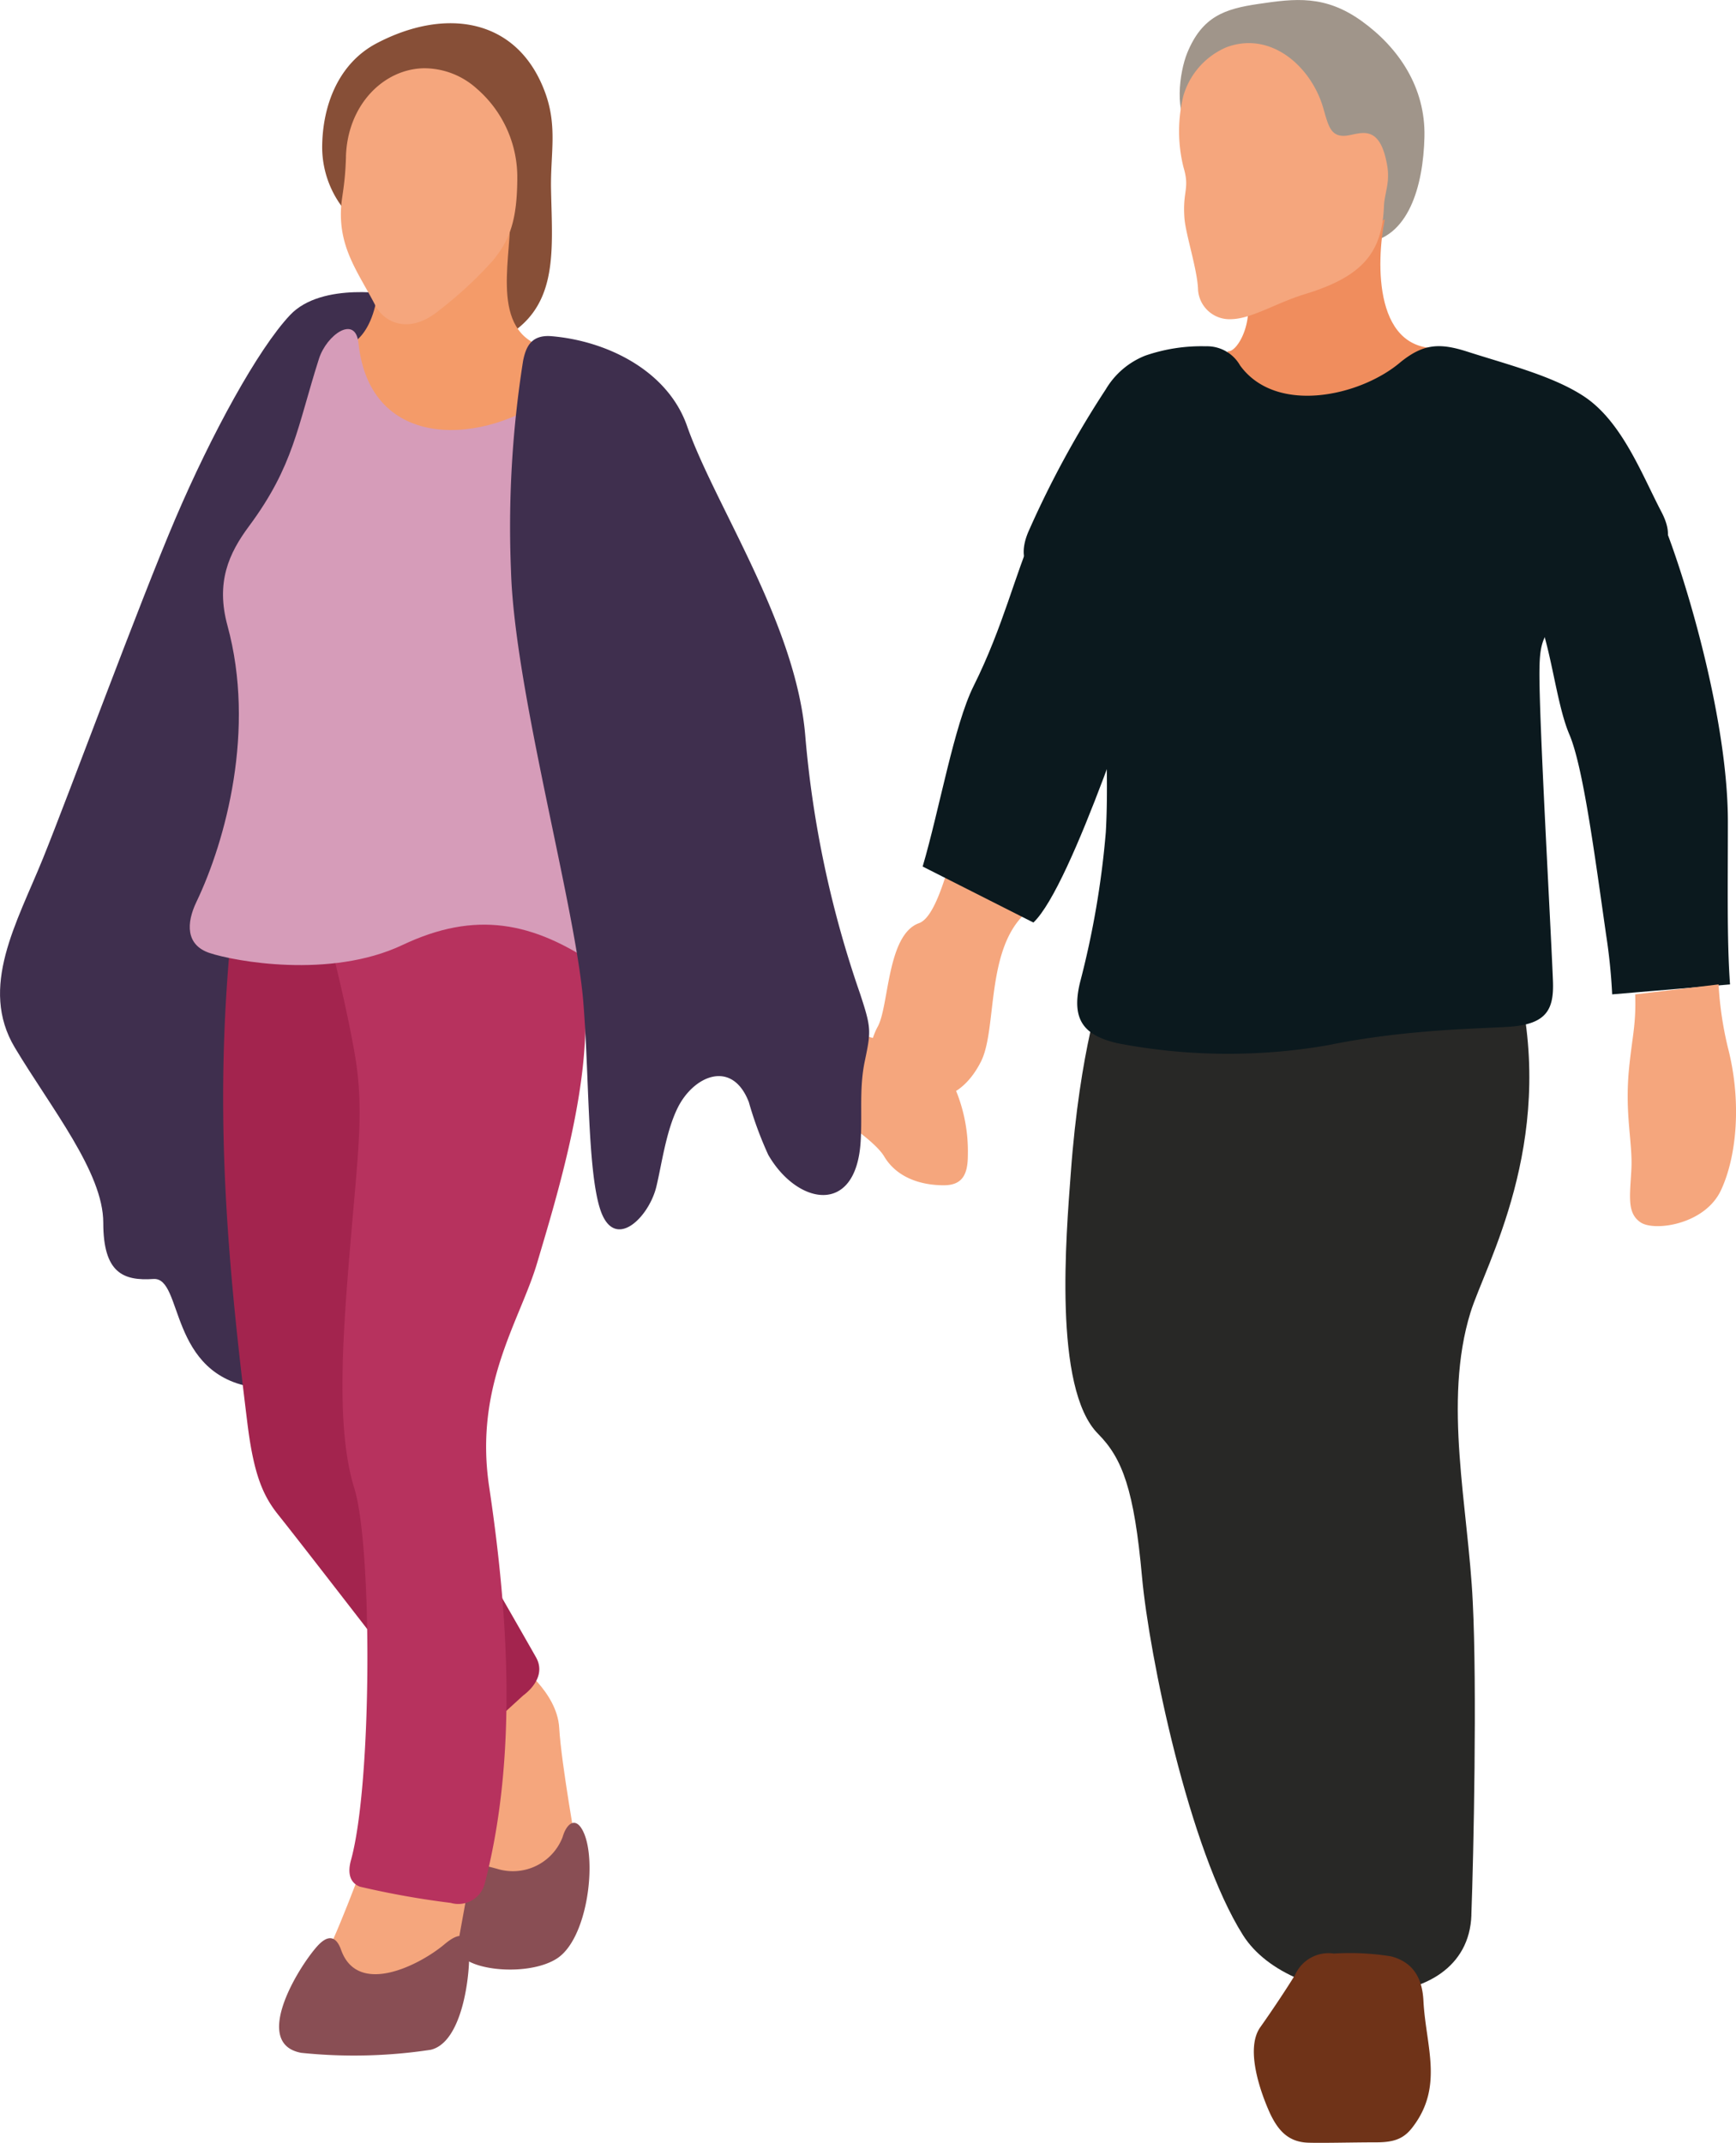
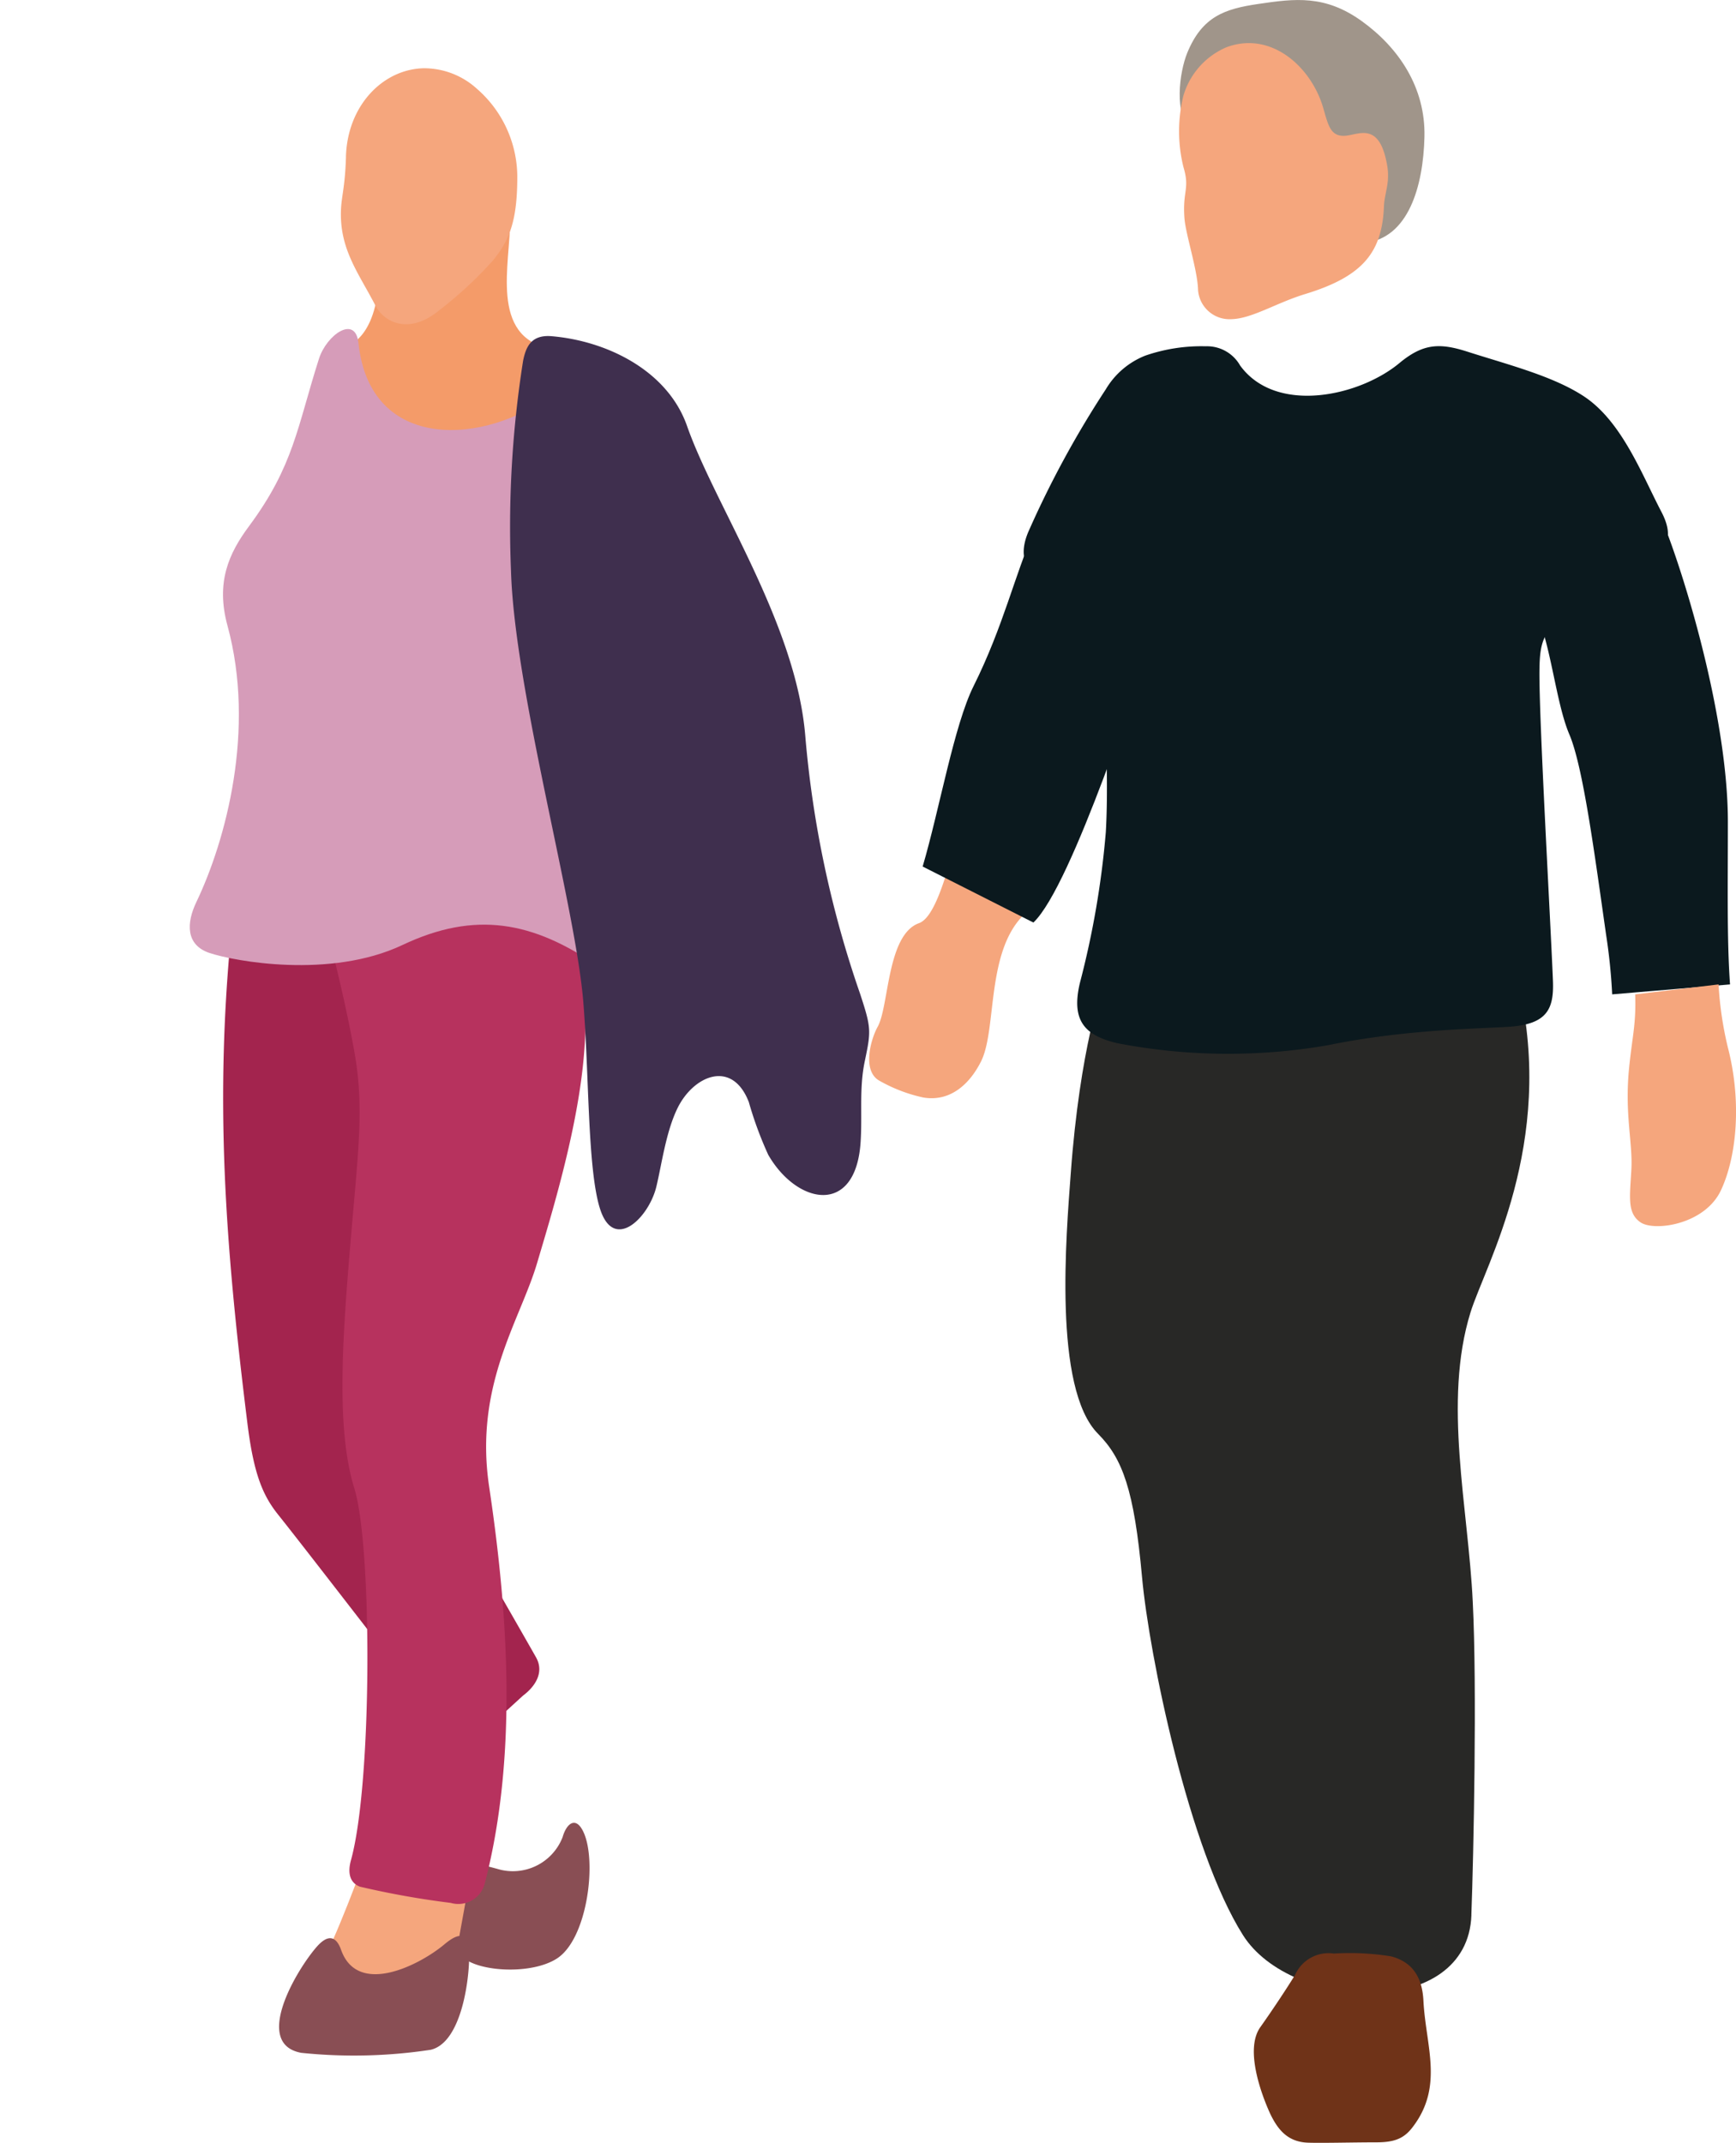
<svg xmlns="http://www.w3.org/2000/svg" id="illust" width="171" height="211" viewBox="0 0 171 211">
  <defs>
    <style>
      .cls-1 {
        fill: none;
      }

      .cls-2 {
        clip-path: url(#clip-path);
      }

      .cls-3 {
        fill: #f5a67d;
      }

      .cls-10, .cls-11, .cls-12, .cls-13, .cls-14, .cls-15, .cls-3, .cls-4, .cls-5, .cls-6, .cls-7, .cls-8, .cls-9 {
        fill-rule: evenodd;
      }

      .cls-4 {
        fill: #a0958a;
      }

      .cls-5 {
        fill: #282826;
      }

      .cls-6 {
        fill: #0b191e;
      }

      .cls-7 {
        fill: #f08d5d;
      }

      .cls-8 {
        fill: #6f3318;
      }

      .cls-9 {
        fill: #894e54;
      }

      .cls-10 {
        fill: #874f37;
      }

      .cls-11 {
        fill: #3f2f4e;
      }

      .cls-12 {
        fill: #a3244e;
      }

      .cls-13 {
        fill: #b7325e;
      }

      .cls-14 {
        fill: #f49b69;
      }

      .cls-15 {
        fill: #d69cb9;
      }
    </style>
    <clipPath id="clip-path">
      <rect id="長方形_143" data-name="長方形 143" class="cls-1" width="171" height="211" />
    </clipPath>
  </defs>
  <g id="グループ_191" data-name="グループ 191" class="cls-2">
    <path id="パス_1596" data-name="パス 1596" class="cls-3" d="M101.023,89.935c-3.852,3.633-2.723,11.338-4.3,14.512-1.115,2.232-3.024,4.015-5.688,3.57a15.287,15.287,0,0,1-4.3-1.638c-1.744-.927-.922-4.023-.2-5.333,1.13-2.042.9-9.06,4.072-10.2,1.1-.394,2.03-2.607,2.905-5.575" transform="translate(-0.081 0.053)" />
    <path id="パス_1597" data-name="パス 1597" class="cls-4" d="M117.059,5.2c1.472-3.579,3.688-4.327,7.006-4.812,3.594-.529,6.556-.918,10.183,1.692s6.29,6.526,6.173,11.4-1.582,9.981-5.884,10.434c-4.018.425-15.624-9.947-17.061-11.117-1.766-1.449-1.2-5.685-.418-7.595" transform="translate(-0.11 0)" />
    <path id="パス_1598" data-name="パス 1598" class="cls-5" d="M145.031,188.51c.219-5.866.567-22.418.137-30.849-.439-9.261-2.949-19.686-.221-28.494,1.452-4.673,8.385-16.566,4.757-32.206h-40.97s-2.265,6.121-3.168,18.588c-.426,5.821-1.766,21.111,2.7,25.58,2.4,2.421,3.551,5.517,4.325,14.093.7,7.7,4.619,26.848,9.95,35.272,4.729,7.476,22.132,8.379,22.495-1.983" transform="translate(-0.099 0.06)" />
    <path id="パス_1599" data-name="パス 1599" class="cls-6" d="M101.878,90.806c3.852-3.633,10.723-25.244,11.6-27.37L101.871,52.495c-1.787,3.941-2.94,9.125-5.882,15.022-1.924,3.854-3.366,12.166-5.019,17.775Z" transform="translate(-0.086 0.033)" />
    <path id="パス_1600" data-name="パス 1600" class="cls-6" d="M170.555,96.9l-11.609.98a56.587,56.587,0,0,0-.6-5.881c-1.134-7.937-2.265-16.546-3.62-19.72s-1.833-9.122-3.394-12.24c4.641-3.066,10.756-6.545,12.9-7.937,2.266,5.895,6.111,19.04,6.111,28.786,0,6.354-.1,11.649.212,16.012" transform="translate(-0.143 0.032)" />
    <path id="パス_1601" data-name="パス 1601" class="cls-3" d="M161.22,97.852c.107,2.92-.3,4.225-.6,7.266-.452,4.537.371,7.32.226,9.98s-.444,4.3.912,5.209,6.329.226,7.916-3.174,2.032-8.833.677-14.051a34.574,34.574,0,0,1-.917-6.21" transform="translate(-0.152 0.06)" />
-     <path id="パス_1602" data-name="パス 1602" class="cls-7" d="M121.012,34.554c.909.334,3.169-3.347,1.416-7.149,5.366-1.426,10.957-3.627,14.092-5.833-.836,4.1-1.2,13.625,6.062,12.631.062-.145-16.007,16.637-21.57.351" transform="translate(-0.115 0.013)" />
    <path id="パス_1603" data-name="パス 1603" class="cls-3" d="M116.778,21.453c.123,1.658,1.3,5.14,1.343,7.107a3.106,3.106,0,0,0,3.278,2.865c2.024-.042,4.448-1.618,7.294-2.48,5.708-1.743,7.563-4.135,7.74-8.651.048-1.228.6-2.281.33-3.927-.74-4.475-2.807-3.092-4.148-3-1.438.094-1.663-1.023-2.122-2.593-1.122-4.118-5.131-7.79-9.588-6.118a7.474,7.474,0,0,0-4.228,4.769,14.608,14.608,0,0,0,.013,7.053c.636,2.125-.109,2.323.089,4.976" transform="translate(-0.11 0.003)" />
    <path id="パス_1604" data-name="パス 1604" class="cls-6" d="M110.1,102.688a57.586,57.586,0,0,0,20.818.207c7.686-1.584,15.159-1.624,17.874-1.817,3.716-.26,4.387-1.762,4.271-4.565-.253-6.195-1.375-25.731-1.328-30.486.028-2.7.3-4.067,2.951-5.6,3.01-1.748,5.213-3.585,8.183-5.511,1.649-1.069,1.991-2.421.869-4.557-1.916-3.661-3.886-8.9-7.644-11.367-3.06-2.006-7.508-3.117-11.5-4.4-2.7-.859-4.3-.776-6.563,1.063-3.921,3.335-12.228,5.194-15.781.315a3.739,3.739,0,0,0-3.379-1.893A16.9,16.9,0,0,0,112.9,35a7.9,7.9,0,0,0-3.88,3.313,96.709,96.709,0,0,0-7.527,13.8c-.93,2.006-.8,3.811,1.13,4.763,2.128,1.049,4.66,2.537,5.515,5.909.705,3.126,1.232,13.228.882,19.148a87.2,87.2,0,0,1-2.54,14.787c-.915,3.788.495,5.214,3.621,5.968" transform="translate(-0.096 0.021)" />
    <path id="パス_1605" data-name="パス 1605" class="cls-8" d="M131.5,192.242a25.515,25.515,0,0,1,5.639.275c2.2.575,3.079,2.17,3.189,4.373.227,4.449,2.019,8.421-1.061,12.44-.849,1.123-1.786,1.5-3.58,1.5-2.285,0-5.275.082-6.734.034-1.963-.071-2.956-1.236-3.736-2.888-.807-1.768-2.525-6.285-.957-8.484,1.259-1.777,2.593-3.8,3.422-5.14a3.608,3.608,0,0,1,3.818-2.111" transform="translate(-0.117 0.119)" />
-     <path id="パス_1606" data-name="パス 1606" class="cls-3" d="M50.973,163.69s3.947,2.766,4.151,6.336,1.782,12.291,1.782,12.291-5.337,3.76-9.493,2.774L44.44,166.464s6.73-2.576,6.533-2.774" transform="translate(-0.042 0.102)" />
    <path id="パス_1607" data-name="パス 1607" class="cls-9" d="M45.827,183.1s.2.011,3.165.8a5.253,5.253,0,0,0,6.466-3.109c.395-1.386,1.322-2.1,2.063-.493,1.334,2.865.389,10.5-2.619,12.438-2.472,1.6-7.647,1.332-9.273-.119-1.775-1.581-1.979-7.135.2-9.513" transform="translate(-0.042 0.111)" />
    <path id="パス_1608" data-name="パス 1608" class="cls-3" d="M35.922,183.1s-2.961,8.124-4.349,10.3c0,0,6.926,7.334,13.254-.393l1.581-8.717Z" transform="translate(-0.03 0.114)" />
-     <path id="パス_1609" data-name="パス 1609" class="cls-10" d="M34.533,21.316a9.849,9.849,0,0,1-2.768-6.741c0-4.158,1.59-8.314,5.342-10.3C43.919.683,51.069,1.749,53.753,9.184c1.2,3.335.486,6,.556,9.465.126,6.351.831,12.029-5.329,14.948,0,0-14.644-13.072-14.447-12.282" transform="translate(-0.03 0.001)" />
-     <path id="パス_1610" data-name="パス 1610" class="cls-11" d="M38.852,29.027s-7.123-1.383-10.287,1.983S20.848,42.7,17.289,51.02,6.8,78.171,4.231,84.51-2.1,97.193,1.461,103.136s8.711,12.282,8.711,17.239,1.967,5.744,4.94,5.545,1.388,9.516,10.09,10.7Z" transform="translate(0 0.018)" />
    <path id="パス_1611" data-name="パス 1611" class="cls-12" d="M22.854,91.213c-1.71,16.978-.67,31.112,1.544,48.934.622,4.99,1.525,7.064,3.009,8.926,2.374,2.968,9.7,12.48,11.873,15.254a96.433,96.433,0,0,1,5.539,8.716l6.724-6.141c1.214-.91,2.113-2.307,1.27-3.781-1.473-2.617-10.565-18.409-10.565-18.409L39.478,95.574s-16.624-5.151-16.624-4.361" transform="translate(-0.021 0.057)" />
    <path id="パス_1612" data-name="パス 1612" class="cls-9" d="M31.24,191.561c1.089-1.238,1.9-1.049,2.381.311,1.645,4.637,7.764,1.494,10.187-.543,1.667-1.4,2.433-1,2.433,1.12,0,2.607-.824,8.574-3.791,9.269a50.416,50.416,0,0,1-12.747.3c-4.827-.885-.436-8.218,1.538-10.46" transform="translate(-0.026 0.118)" />
    <path id="パス_1613" data-name="パス 1613" class="cls-13" d="M35.527,185.732a84.622,84.622,0,0,0,8.9,1.587,2.689,2.689,0,0,0,3.374-1.984c3.326-12.856,2.171-27.227.412-39-1.494-9.991,3.046-16.342,4.727-22.03,1.769-5.965,4.941-16.246,4.744-24.37s-4.152-16.249-4.152-16.249L32.364,92.007s1.585,5.949,2.572,11.5.4,9.513-.4,19.02-1.387,18.233.4,23.977c1.764,5.694,1.77,29.064-.341,36.636-.3,1.1-.2,2.187.932,2.6" transform="translate(-0.031 0.052)" />
-     <path id="パス_1614" data-name="パス 1614" class="cls-3" d="M84.038,101.5a35.568,35.568,0,0,0,6.173,1.57c2.393,0,3.038,2.216,3.917,3.978a15.83,15.83,0,0,1,1.286,6.625c0,1.984-.59,2.973-2.375,2.973-2.344,0-4.677-.8-5.89-2.876-1.059-1.7-5.187-4.254-5.187-4.254s1.974-8.13,2.076-8.017" transform="translate(-0.078 0.063)" />
    <path id="パス_1615" data-name="パス 1615" class="cls-14" d="M33.74,34.182s2.972-.19,3.565-5.943l12.963-5.846c-.2,4.749-1.884,11.68,5.24,12.084,0,0-4.744,13.97-10.485,14.367S34.338,42.306,33.74,34.182" transform="translate(-0.032 0.014)" />
    <path id="パス_1616" data-name="パス 1616" class="cls-3" d="M34.111,15.429c-.078,2.792-.419,3.856-.484,5.061-.221,3.989,1.728,6.376,3.38,9.587.813,1.592,3.277,3.012,6.383.4a39.209,39.209,0,0,0,5.125-4.749c1.728-2.069,2.472-4.015,2.472-8.346A11.533,11.533,0,0,0,47,8.73a7.731,7.731,0,0,0-5.241-2.012c-3.978.088-7.507,3.636-7.651,8.711" transform="translate(-0.032 0.004)" />
    <path id="パス_1617" data-name="パス 1617" class="cls-15" d="M20.668,93.819c2.374.8,11.879,2.582,19-.79s12.848-2.374,19.38,2.179L54.5,38.73c-6.591,5.092-18.041,5.867-19.172-4.973-.3-2.814-3.139-.814-3.893,1.553-2.142,6.716-2.477,10.534-6.885,16.476-2,2.689-3.29,5.539-2.123,9.807,2.787,10.207-.156,21.129-3.063,27.2-.993,2.071-1.07,4.231,1.3,5.027" transform="translate(-0.018 0.02)" />
    <path id="パス_1618" data-name="パス 1618" class="cls-11" d="M59.107,118.867c-1.2-4.039-1.023-13.168-1.608-20.293-.79-9.508-6.779-30.684-7.118-42.405a104.85,104.85,0,0,1,1.195-20.675c.271-1.318.765-2.582,2.812-2.41,5.455.462,11.431,3.392,13.339,8.85C70.447,49.694,78.4,61.282,79.36,72.322a103.977,103.977,0,0,0,5.413,25.521c1.095,3.338,1.089,3.627.461,6.614-.568,2.7-.233,5.166-.413,7.969-.473,7.34-6.28,6.166-9.1,1.261a36.509,36.509,0,0,1-1.914-5.194c-1.639-4.24-5.462-2.613-7.035.629-1.136,2.34-1.544,5.522-2.075,7.716-.748,3.078-4.258,6.529-5.587,2.029" transform="translate(-0.048 0.021)" />
  </g>
</svg>